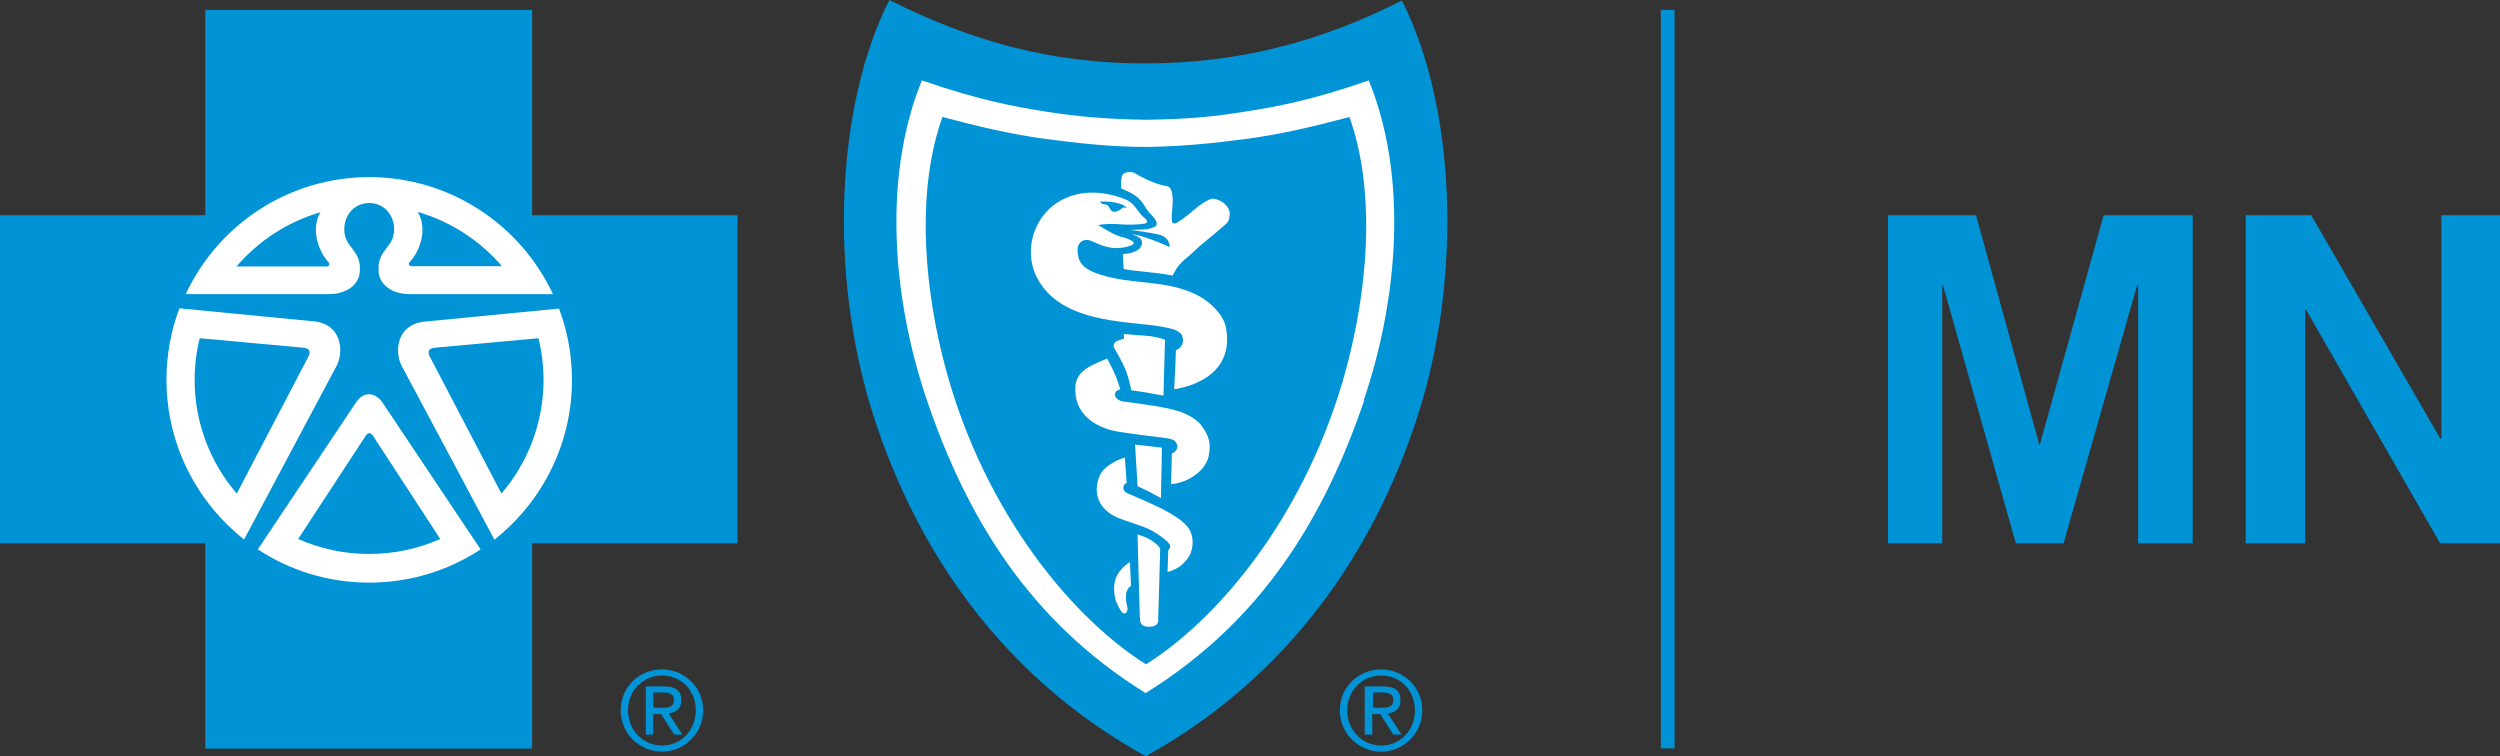
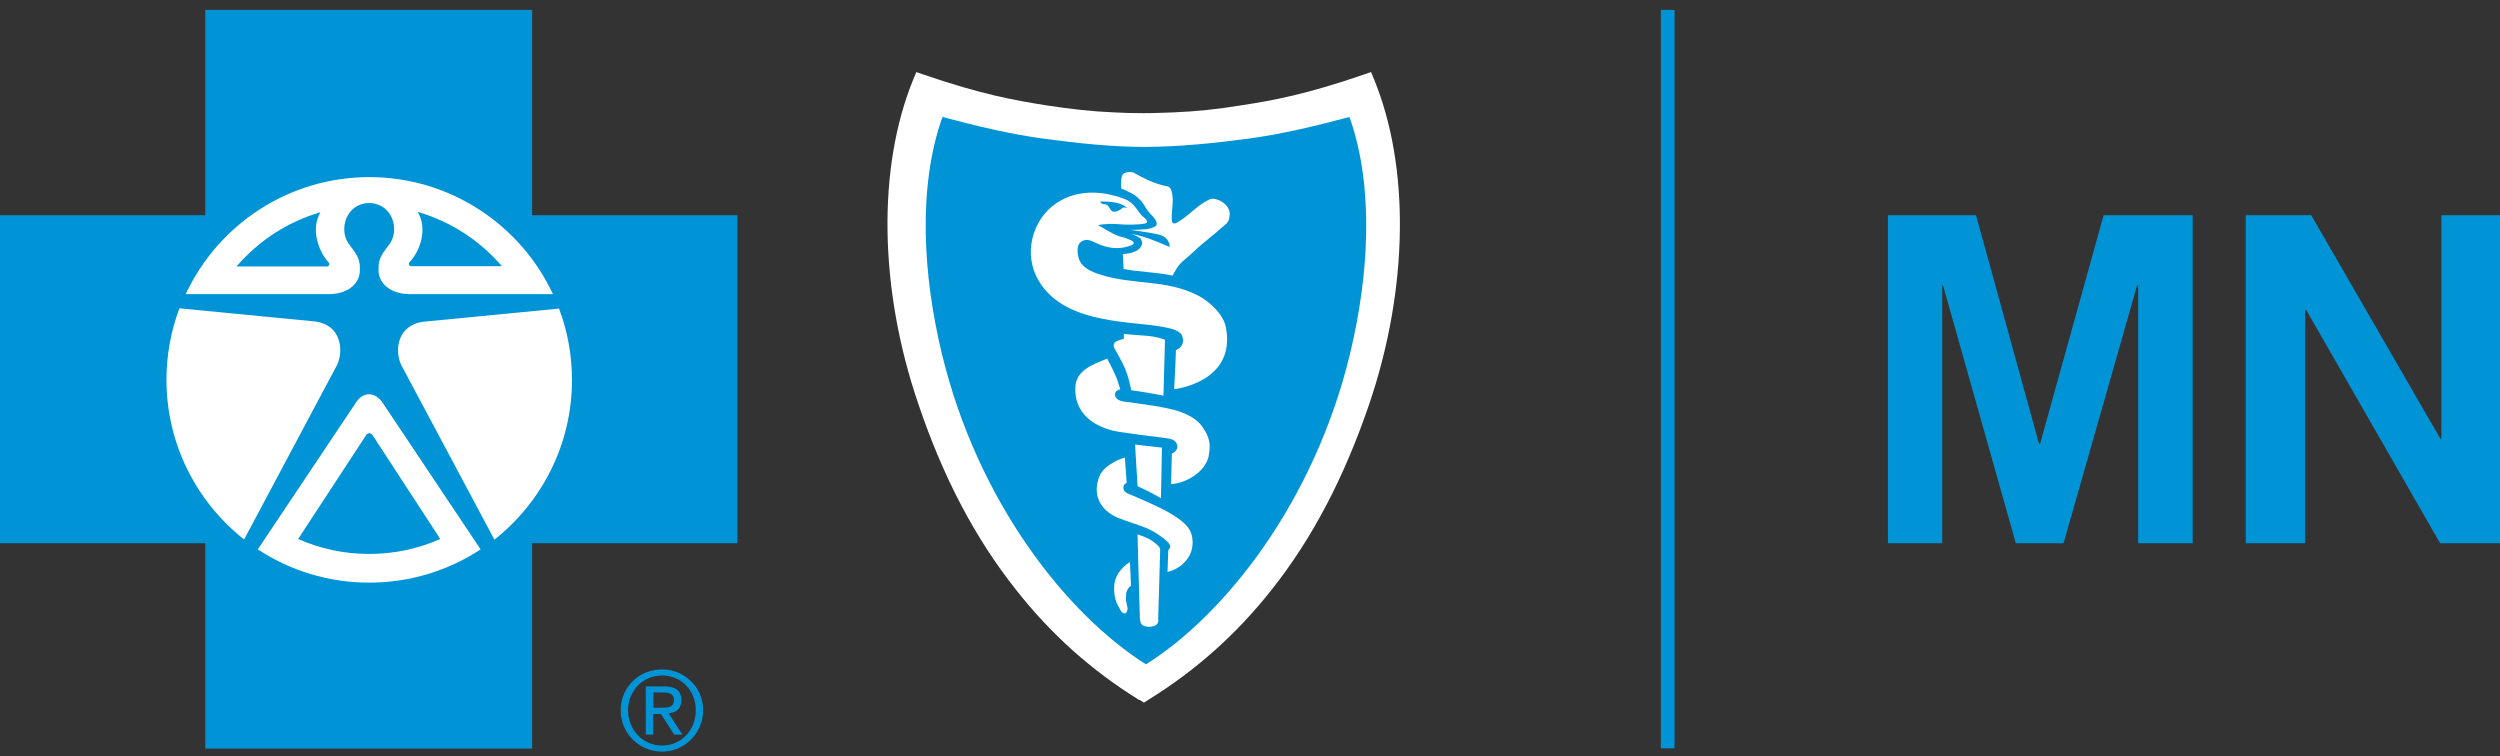
<svg xmlns="http://www.w3.org/2000/svg" viewBox="0 0 98.52 29.81">
  <rect x="0" y="0" width="98.52" height="29.81" fill="#333333" stroke="none" />
  <defs>
    <style>
      .cls-1 {
        fill: #fff;
      }

      .cls-1, .cls-2 {
        stroke-width: 0px;
      }

      .cls-2 {
        fill: #0094d7;
      }
    </style>
  </defs>
  <g id="INSIDE_THE_CROSS_SHIELD_COLOR" data-name="INSIDE THE CROSS &amp;amp; SHIELD COLOR">
    <g>
      <path class="cls-1" d="m44.9,27.59c-1.89-1.17-3.48-2.59-4.87-4.36-1.6-2.02-2.86-4.41-3.84-7.31-1.55-4.53-1.62-9.32-.2-12.79l.12-.29.29.1c2.27.78,3.57,1.01,4.82,1.21.98.15,1.77.24,2.7.28.35.02.73.03,1.15.03.42,0,.8-.02,1.15-.03.94-.04,1.72-.12,2.7-.28,1.25-.19,2.55-.43,4.82-1.21l.29-.1.12.29c1.42,3.47,1.35,8.25-.19,12.79-.99,2.9-2.24,5.29-3.84,7.31-1.39,1.76-2.98,3.18-4.87,4.35l-.17.11-.17-.11Z" />
      <circle class="cls-1" cx="14.56" cy="14.99" r="8.29" transform="translate(-2.56 26.96) rotate(-80.78)" />
    </g>
  </g>
  <g id="LOGO_COLOR" data-name="LOGO COLOR">
    <g>
      <path class="cls-2" d="m12.64,8.36c-1.31.38-2.45,1.13-3.32,2.14h3.59c.06-.02.1-.1.03-.17-.38-.42-.71-1.29-.31-1.97Z" />
      <path class="cls-2" d="m14.55,17.07s-.08.02-.11.06l-2.69,4.11c.85.38,1.8.59,2.8.59s1.94-.21,2.8-.59l-2.68-4.11s-.07-.06-.11-.06Z" />
-       <path class="cls-2" d="m11.93,13.7l-4.06-.37c-.13.52-.2,1.07-.2,1.64,0,1.71.63,3.28,1.66,4.48l2.84-5.43c.07-.17.05-.29-.25-.32Z" />
-       <path class="cls-2" d="m17.17,13.7c-.29.02-.31.15-.25.32l2.84,5.43c1.03-1.2,1.66-2.77,1.66-4.48,0-.56-.07-1.11-.2-1.64l-4.06.37Z" />
      <path class="cls-2" d="m20.97,8.48V.39h-12.88v8.09H0v12.93h8.09v8.09h12.88v-8.09h8.09v-12.93h-8.09Zm-6.42-1.5c3.2,0,5.97,1.89,7.24,4.61h-5.68c-.81-.02-1.17-.49-1.19-.88-.02-.46.05-.6.43-1.09.41-.55.13-1.6-.8-1.62-.93.02-1.21,1.07-.8,1.62.38.49.45.63.43,1.09-.02.39-.37.86-1.18.88h-5.68c1.27-2.72,4.03-4.61,7.24-4.61Zm-7.99,7.99c0-.99.18-1.94.51-2.82h0s0,0,0,0h0s5.36.52,5.36.52c1.01.14,1.12,1.12.86,1.7l-3.67,6.89h0c-1.86-1.47-3.06-3.74-3.06-6.3Zm12.38,6.68h0c-1.26.83-2.77,1.31-4.39,1.31s-3.13-.48-4.39-1.31h0s0,0,0,0c0,0,0,0,0,0l3.89-5.82c.29-.41.72-.37,1,0l3.89,5.82s0,0,0,0h0Zm.54-.39h0s-3.67-6.88-3.67-6.88c-.27-.58-.15-1.56.86-1.7l5.36-.52s0,0,0,0h0s0,0,0,0c.33.87.51,1.82.51,2.82,0,2.55-1.2,4.82-3.06,6.29Z" />
      <path class="cls-2" d="m16.18,10.49h3.6c-.86-1-2.01-1.76-3.32-2.14.41.68.08,1.56-.31,1.97-.07.07-.03.15.03.17Z" />
-       <path class="cls-2" d="m55.25.02c-3.19,1.61-6.37,2.47-10.1,2.48-3.73.01-6.91-.89-10.1-2.5-2.1,4.12-2.42,10.82-.62,16.41,1.74,5.39,5.13,10.31,10.72,13.39,5.59-3.09,8.97-8,10.71-13.39,1.81-5.59,1.48-12.27-.62-16.4Zm-1.49,15.76c-1.57,4.61-4.01,8.68-8.61,11.53,0,0,0,0,0,0h-.01s0,0,0,0c-4.59-2.85-7.04-6.92-8.61-11.53-1.39-4.09-1.73-8.87-.2-12.61,2.3.79,3.64,1.03,4.89,1.23,1.17.18,2.2.29,3.91.32h.01c1.7-.02,2.75-.13,3.91-.32,1.25-.19,2.6-.44,4.89-1.23,1.53,3.73,1.19,8.52-.2,12.61Z" />
      <polygon class="cls-2" points="45.15 26.18 45.15 26.17 45.15 26.18 45.15 26.18" />
      <path class="cls-2" d="m49.14,5.47c-1.34.18-2.68.31-3.98.32h-.01c-1.31,0-2.64-.14-3.98-.32-1.34-.18-2.64-.49-4.03-.86-.98,2.76-.77,6.24-.02,9.34,1.41,5.84,4.93,10.27,8.04,12.23,3.11-1.95,6.63-6.39,8.04-12.23.75-3.1.96-6.58-.02-9.34-1.39.37-2.69.68-4.03.86Zm-4.76,17.99c-.04.3.08.43.05.57-.05.23-.2.16-.29-.01-.12-.23-.2-.34-.23-.7-.05-.56.23-.83.35-.96.14-.14.27-.21.27-.21l.04.94s-.16.06-.2.36Zm1.27.95c0,.16-.06.28-.36.29-.25,0-.36-.08-.37-.34-.04-1.15-.09-3.3-.09-3.3,0,0,.32.1.47.19.05.03.22.13.37.29.03.05.05.06.05.13-.02.83-.07,2.39-.08,2.75Zm.94-2.16c-.26.22-.58.29-.58.29l.03-.86s.1-.08.07-.19c-.05-.17-.65-.58-.98-.7-.33-.13-.77-.26-1.09-.39-.73-.32-1-.96-.7-1.66.11-.26.4-.44.56-.53.17-.1.43-.18.43-.18l.07,1s-.09.03-.12.12c-.05.18.1.27.15.29.48.21,1.18.49,1.69.79.66.39.87.67.88,1.13,0,.42-.18.68-.42.89Zm-1.86-4.73c.48.06.66.07,1.06.12l-.04,1.99-.46-.25-.46-.22-.1-1.64Zm2.91.43c-.08.36-.31.64-.69.87-.39.24-.8.26-.8.26l.03-1.21s.09-.02.15-.1c.06-.08.08-.13.06-.23-.01-.07-.07-.16-.17-.21-.12-.05-.31-.07-.38-.08-.6-.07-1.14-.14-1.73-.23-1.05-.17-1.8-.78-1.73-1.79.04-.67.75-.88,1.25-1.1.16.29.31.61.37.76.09.28.15.45.15.45,0,0-.23.04-.21.23.02.16.2.23.31.25.74.1,1.72.22,2.24.4.34.12.69.31.88.58.29.4.36.73.26,1.15Zm-3.35-4.79s.25.03.85.07c.46.03.77.16.77.16l-.06,2.2c-.49-.09-.81-.15-1.27-.21-.15-.79-.34-1.07-.66-1.65-.07-.13-.01-.18,0-.22.04-.08.37-.16.37-.16v-.19Zm1.98,2.18s.06-1.04.07-1.54c.28-.11.34-.38.23-.6-.06-.12-.27-.21-.39-.24-.58-.15-1.1-.17-1.69-.24-.52-.06-.93-.12-1.41-.24-.98-.25-1.8-.7-2.24-1.59-.53-1.1-.05-2.46,1-3.01.8-.42,1.69-.34,2.5-.03.28.11.43.35.6.58.08.11.19.15.26.27.04.07-.05.1-.09.11-.18.05-.77.05-.96.03-.24-.03-.64-.02-.88.03.26.14.52.32.78.42.15.06.27.06.41.13.06.03.22.08.22.16-.02.08-.16.11-.26.14-.23.07-.54.08-.83,0-.46-.11-.67-.38-.96-.21-.19.11-.19.37-.13.63.1.41.53.58.89.69,1.25.4,2.59.18,3.81.81.47.24,1.01.74,1.11,1.26.42,2.18-2.05,2.44-2.05,2.44Zm2.18-6.75c-.07.23-.13.22-.28.36-.31.29-.73.58-1.13.97-.26.25-.51.39-.69.69-.04.07-.14.25-.14.25-.69-.14-1.39-.15-1.93-.26l-.03-.59s.69,0,.76-.42c0-.02-.01-.15-.09-.21-.09-.07-.3-.15-.35-.16.52.08.98.28,1.52.51.03-.06-.06-.26-.1-.3-.07-.08-.16-.15-.34-.19-.33-.08-1.11-.18-1.11-.18,0,0,.29,0,.66-.03.17-.03.34-.09.37-.15.04-.09-.01-.21-.13-.34-.08-.08-.15-.16-.22-.25-.08-.11-.18-.32-.33-.45-.17-.21-.7-.41-.7-.41,0,0-.04-.35.04-.53.06-.13.35-.14.44-.1.39.22.84.46,1.37.55.11.08.11.11.15.27.08.35-.06.87,0,1.12.04.08.12.08.18.04.49-.27.82-.72,1.32-.93.23-.1.9.23.75.72Z" />
      <path class="cls-2" d="m43.62,8.07c.15.11.12.31.35.27.11-.02.19-.09.29-.16.01-.01.13,0,.16.02-.24-.25-.74-.26-1.07-.26.09.16.17.07.27.14Z" />
      <rect class="cls-2" x="65.45" y=".39" width=".54" height="29.1" />
-       <path class="cls-2" d="m54.43,26.38c.88,0,1.62.7,1.62,1.61s-.74,1.63-1.62,1.63-1.63-.7-1.63-1.63.75-1.61,1.63-1.61Zm0,3c.75,0,1.33-.6,1.33-1.39s-.58-1.37-1.33-1.37-1.34.6-1.34,1.37.58,1.39,1.34,1.39Zm-.63-2.33h.73c.45,0,.66.18.66.54s-.21.49-.5.52l.54.84h-.32l-.52-.81h-.31v.81h-.3v-1.89Zm.3.84h.31c.26,0,.5-.01.5-.31,0-.25-.22-.29-.41-.29h-.39v.6Z" />
      <path class="cls-2" d="m26.09,26.38c.88,0,1.62.7,1.62,1.61s-.74,1.63-1.62,1.63-1.63-.7-1.63-1.63.74-1.61,1.63-1.61Zm0,3c.75,0,1.33-.6,1.33-1.39s-.58-1.37-1.33-1.37-1.34.6-1.34,1.37.58,1.39,1.34,1.39Zm-.63-2.33h.73c.45,0,.66.18.66.54s-.22.49-.5.52l.54.84h-.32l-.52-.81h-.31v.81h-.29v-1.89Zm.29.84h.31c.26,0,.5-.01.5-.31,0-.25-.22-.29-.42-.29h-.39v.6Z" />
      <path class="cls-2" d="m74.4,21.41v-12.93h3.47l2.49,9.03h.03l2.51-9.03h3.51v12.93h-2.15v-10.17h-.04l-2.9,10.17h-1.88l-2.87-10.17h-.03v10.17h-2.15Z" />
      <path class="cls-2" d="m88.5,21.41v-12.93h2.58l5.09,8.81h.04v-8.81h2.33v12.93h-2.38l-5.28-9.2h-.04v9.2h-2.33Z" />
    </g>
  </g>
</svg>